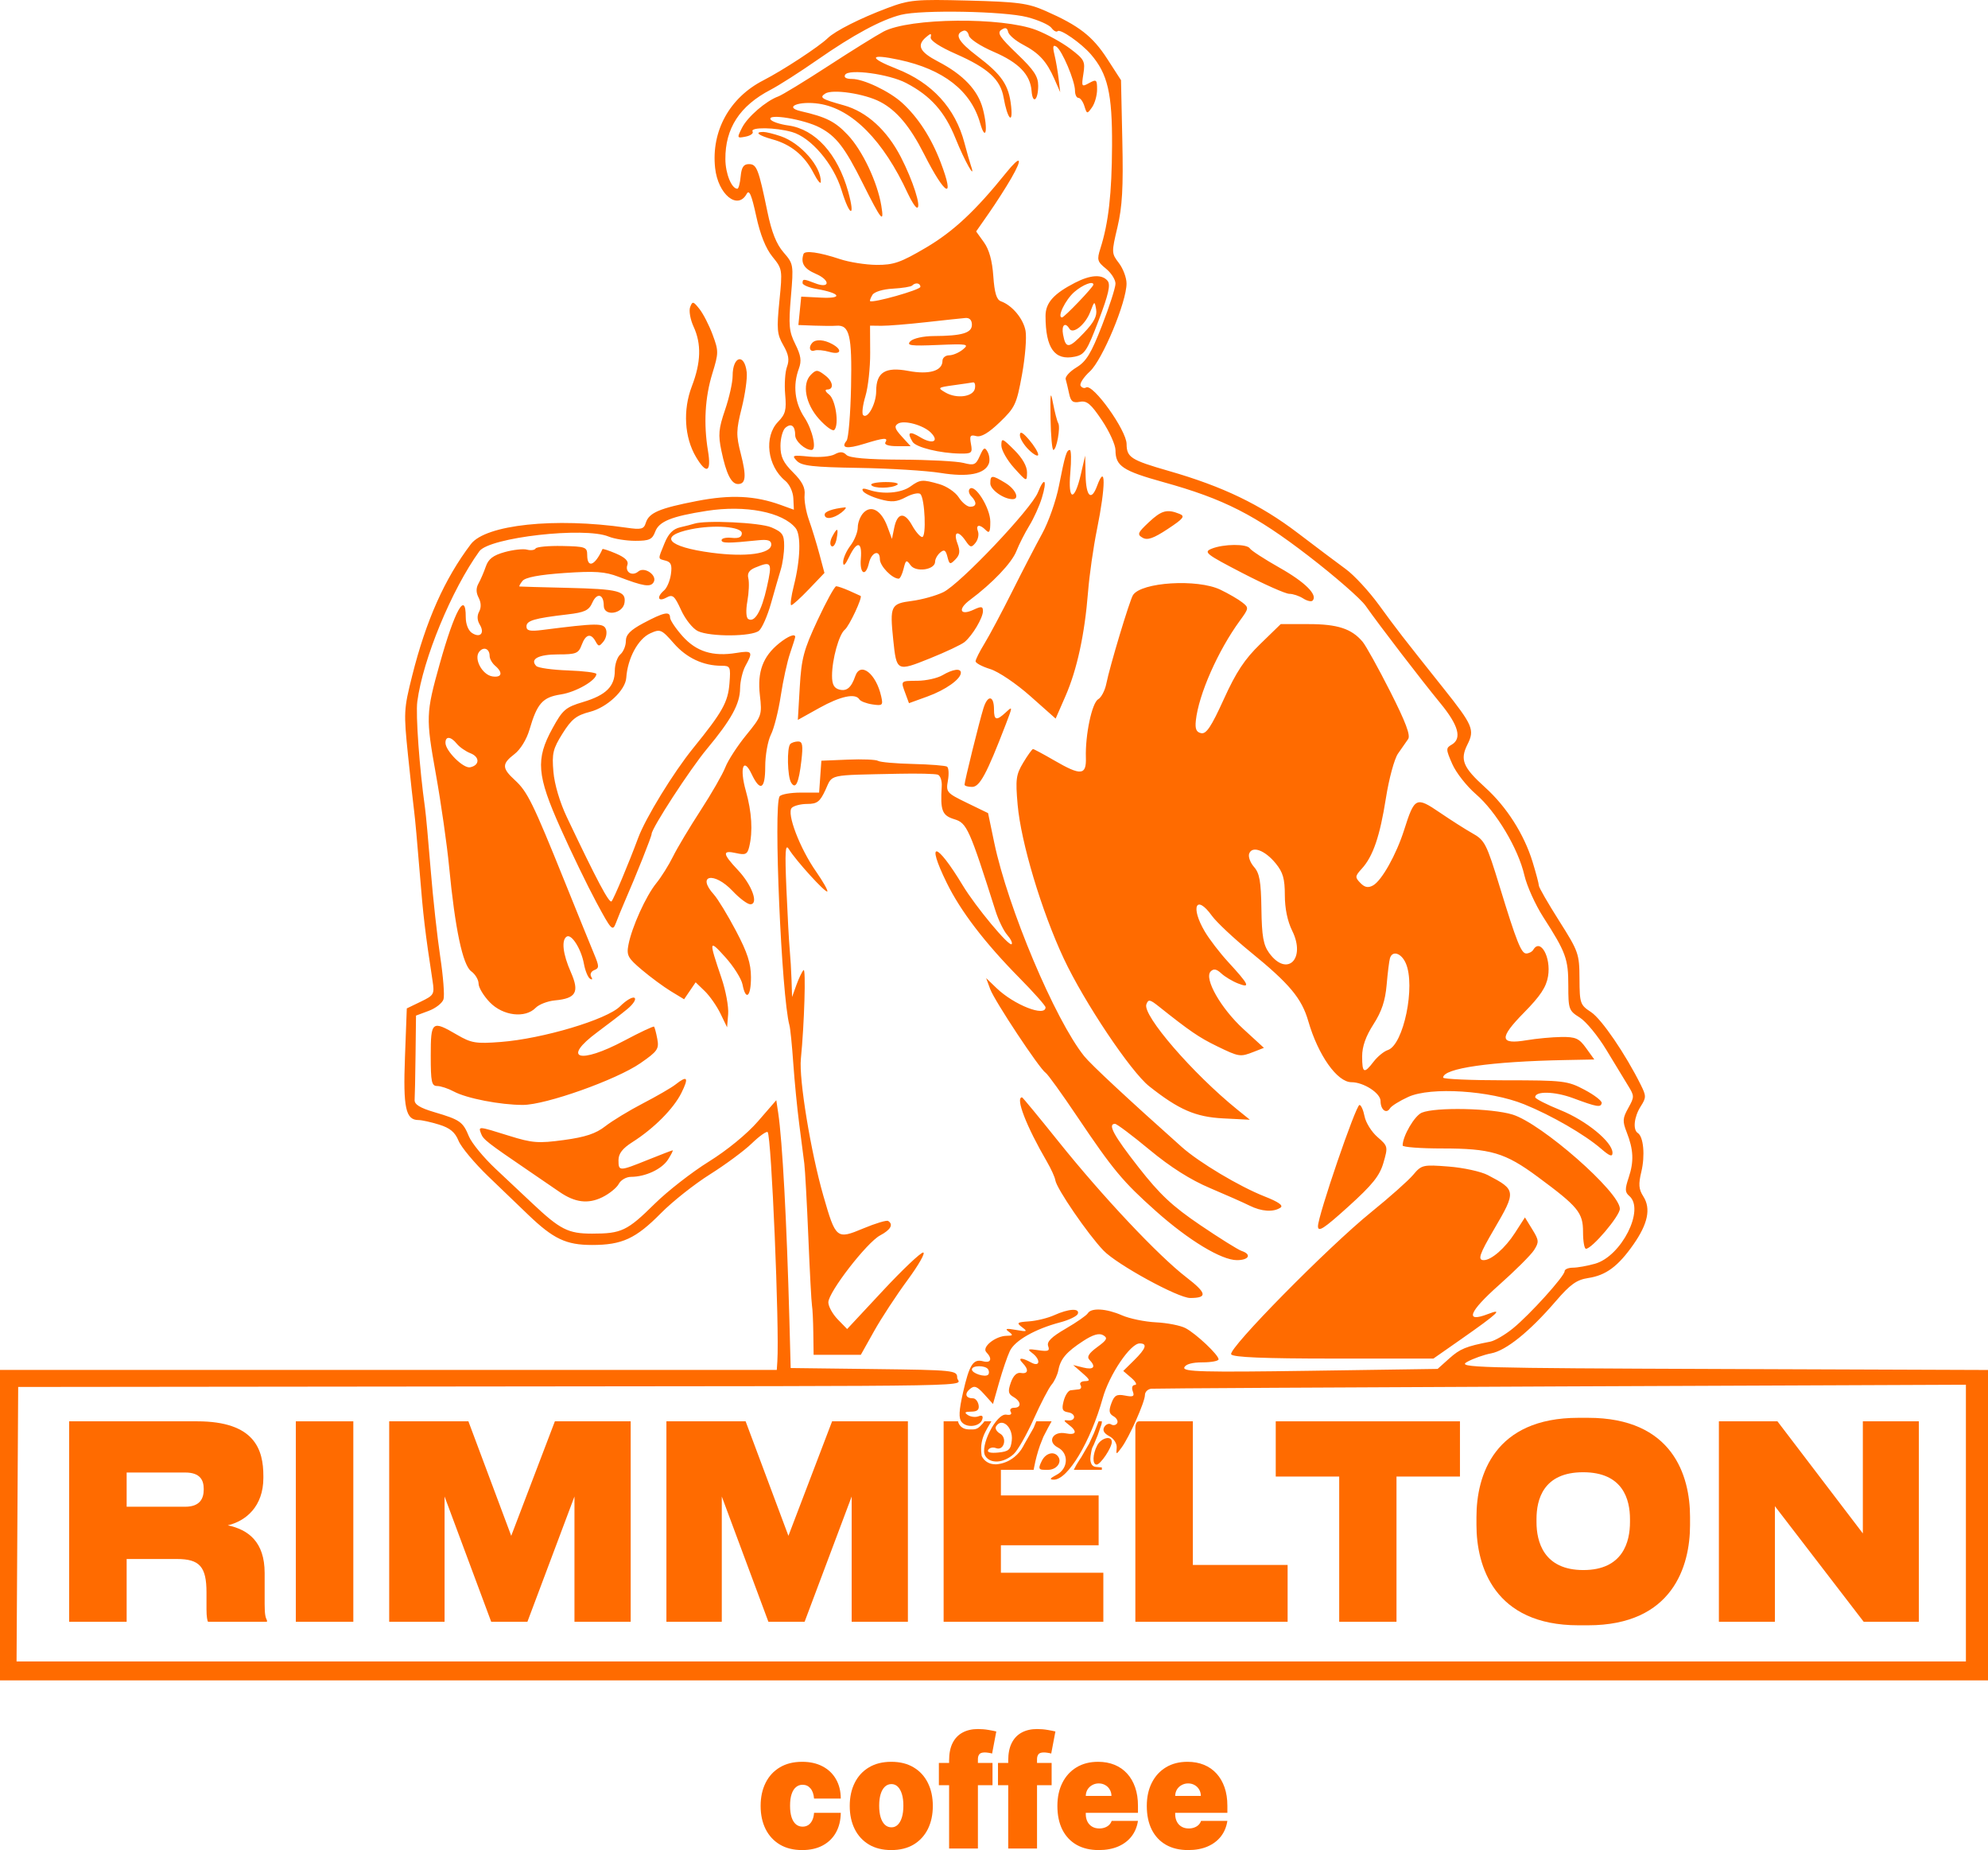
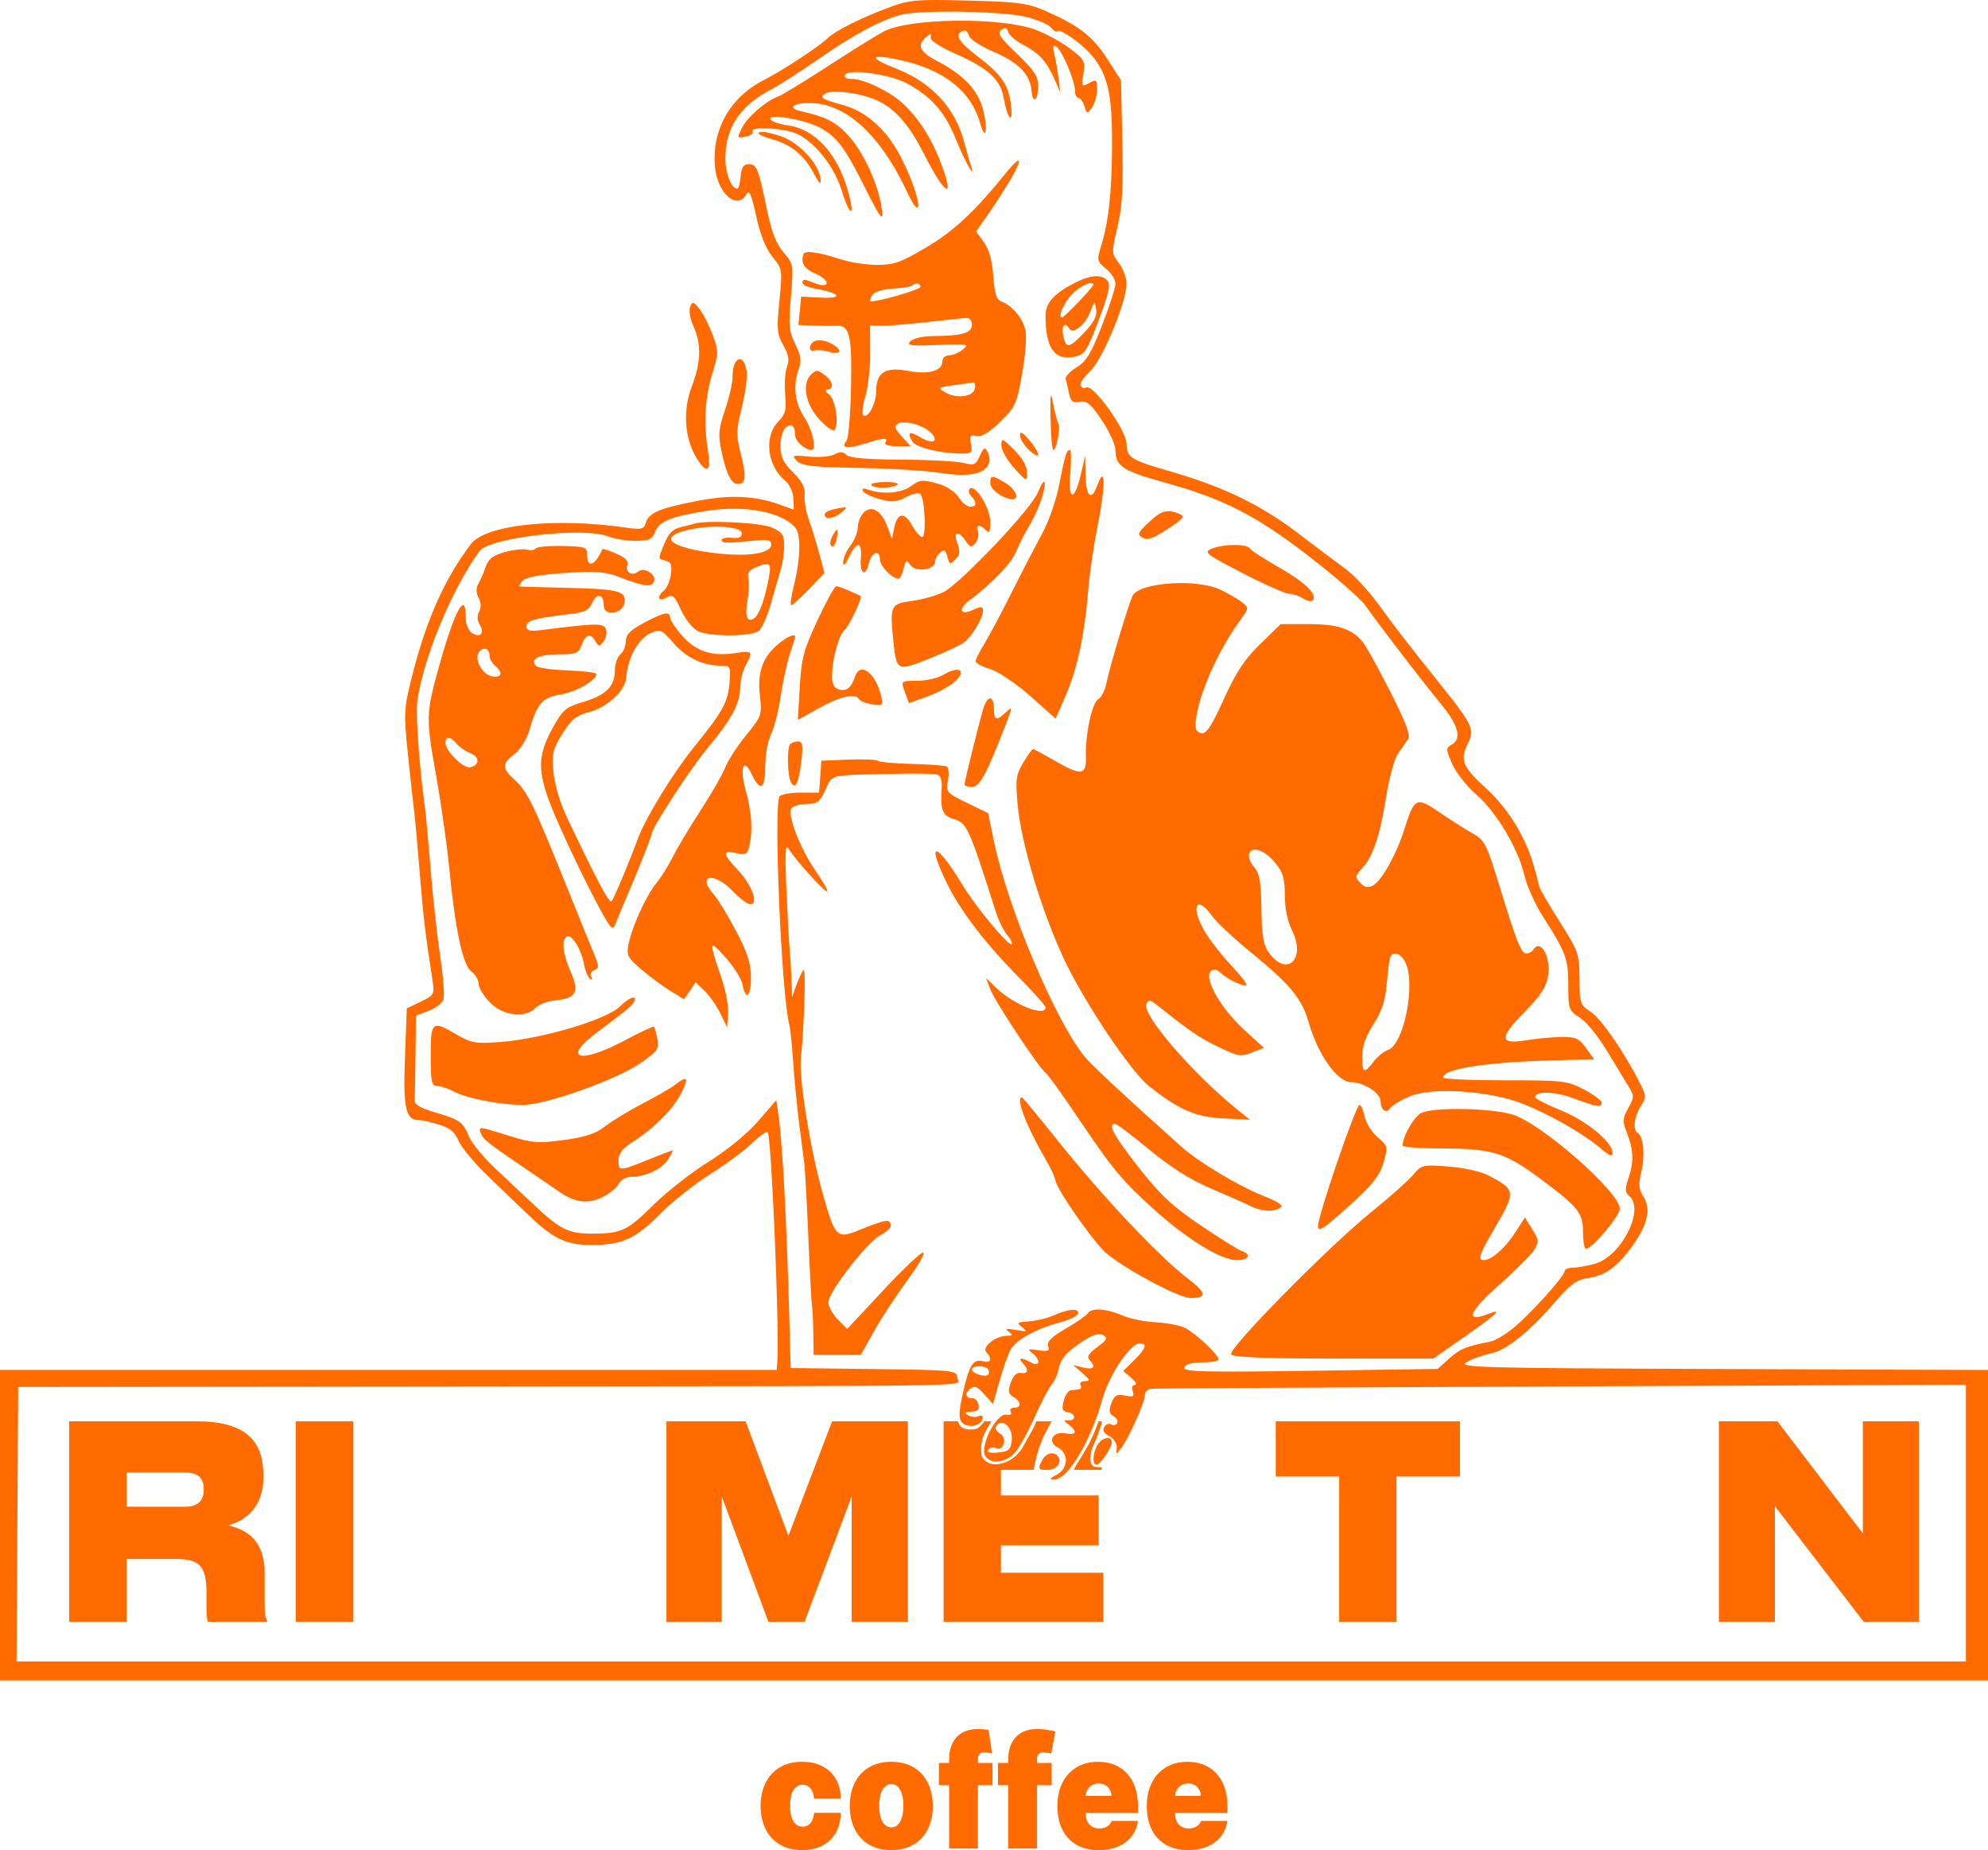
<svg xmlns="http://www.w3.org/2000/svg" width="115" height="107" viewBox="0 0 115 107" fill="none">
  <g clip-path="url(#clip0_1592_6)">
    <path d="M46.403 107C45.9 107 45.469 106.894 45.111 106.681C44.753 106.466 44.478 106.167 44.287 105.785C44.096 105.4 44 104.955 44 104.448C44 103.94 44.096 103.496 44.287 103.113C44.478 102.729 44.753 102.43 45.111 102.217C45.469 102.002 45.9 101.895 46.403 101.895C46.858 101.895 47.251 101.983 47.583 102.159C47.917 102.333 48.176 102.58 48.359 102.901C48.542 103.219 48.635 103.592 48.637 104.022H47.091C47.069 103.762 46.999 103.564 46.88 103.429C46.763 103.292 46.612 103.223 46.427 103.223C46.282 103.223 46.155 103.268 46.047 103.358C45.938 103.446 45.853 103.581 45.793 103.761C45.733 103.939 45.703 104.164 45.703 104.435C45.703 104.705 45.733 104.931 45.793 105.111C45.853 105.29 45.938 105.424 46.047 105.514C46.155 105.602 46.282 105.646 46.427 105.646C46.55 105.646 46.658 105.616 46.753 105.556C46.848 105.494 46.924 105.404 46.983 105.285C47.043 105.165 47.079 105.019 47.091 104.847H48.637C48.631 105.283 48.537 105.664 48.356 105.988C48.175 106.31 47.918 106.56 47.586 106.736C47.256 106.912 46.862 107 46.403 107Z" fill="#FF6B00" />
    <path d="M51.558 107C51.055 107 50.624 106.894 50.266 106.681C49.908 106.466 49.633 106.167 49.442 105.785C49.251 105.4 49.155 104.955 49.155 104.448C49.155 103.94 49.251 103.496 49.442 103.113C49.633 102.729 49.908 102.43 50.266 102.217C50.624 102.002 51.055 101.895 51.558 101.895C52.061 101.895 52.492 102.002 52.85 102.217C53.208 102.43 53.483 102.729 53.674 103.113C53.865 103.496 53.961 103.94 53.961 104.448C53.961 104.955 53.865 105.4 53.674 105.785C53.483 106.167 53.208 106.466 52.85 106.681C52.492 106.894 52.061 107 51.558 107ZM51.57 105.685C51.711 105.685 51.833 105.635 51.935 105.534C52.038 105.433 52.117 105.289 52.174 105.102C52.23 104.915 52.258 104.692 52.258 104.435C52.258 104.175 52.23 103.952 52.174 103.767C52.117 103.581 52.038 103.437 51.935 103.336C51.833 103.235 51.711 103.184 51.57 103.184C51.421 103.184 51.293 103.235 51.187 103.336C51.08 103.437 50.999 103.581 50.942 103.767C50.886 103.952 50.858 104.175 50.858 104.435C50.858 104.692 50.886 104.915 50.942 105.102C50.999 105.289 51.08 105.433 51.187 105.534C51.293 105.635 51.421 105.685 51.57 105.685Z" fill="#FF6B00" />
-     <path d="M57.414 101.959V103.249H54.311V101.959H57.414ZM54.903 106.91V101.818C54.903 101.409 54.971 101.071 55.108 100.802C55.245 100.534 55.438 100.333 55.688 100.2C55.937 100.067 56.231 100 56.569 100C56.78 100 56.986 100.017 57.185 100.052C57.386 100.086 57.535 100.116 57.632 100.142L57.39 101.418C57.33 101.399 57.259 101.384 57.179 101.373C57.098 101.36 57.028 101.354 56.968 101.354C56.811 101.354 56.705 101.389 56.651 101.46C56.596 101.531 56.569 101.624 56.569 101.74V106.91H54.903Z" fill="#FF6B00" />
+     <path d="M57.414 101.959V103.249H54.311V101.959H57.414ZM54.903 106.91V101.818C54.903 101.409 54.971 101.071 55.108 100.802C55.245 100.534 55.438 100.333 55.688 100.2C55.937 100.067 56.231 100 56.569 100C56.78 100 56.986 100.017 57.185 100.052L57.39 101.418C57.33 101.399 57.259 101.384 57.179 101.373C57.098 101.36 57.028 101.354 56.968 101.354C56.811 101.354 56.705 101.389 56.651 101.46C56.596 101.531 56.569 101.624 56.569 101.74V106.91H54.903Z" fill="#FF6B00" />
    <path d="M60.834 101.959V103.249H57.731V101.959H60.834ZM58.323 106.91V101.818C58.323 101.409 58.391 101.071 58.528 100.802C58.665 100.534 58.858 100.333 59.108 100.2C59.357 100.067 59.651 100 59.989 100C60.201 100 60.406 100.017 60.605 100.052C60.806 100.086 60.955 100.116 61.052 100.142L60.81 101.418C60.75 101.399 60.68 101.384 60.599 101.373C60.519 101.36 60.448 101.354 60.388 101.354C60.231 101.354 60.125 101.389 60.071 101.46C60.017 101.531 59.989 101.624 59.989 101.74V106.91H58.323Z" fill="#FF6B00" />
    <path d="M63.558 107C63.063 107 62.636 106.899 62.278 106.697C61.922 106.493 61.647 106.201 61.454 105.82C61.263 105.438 61.167 104.98 61.167 104.448C61.167 103.936 61.264 103.489 61.457 103.107C61.65 102.724 61.923 102.427 62.275 102.214C62.627 102.001 63.043 101.895 63.522 101.895C63.872 101.895 64.189 101.953 64.473 102.069C64.757 102.185 64.999 102.354 65.2 102.575C65.402 102.794 65.556 103.061 65.665 103.374C65.774 103.688 65.828 104.041 65.828 104.435V104.847H61.687V103.867H64.295C64.293 103.726 64.258 103.601 64.192 103.494C64.128 103.384 64.04 103.299 63.929 103.239C63.821 103.177 63.697 103.145 63.558 103.145C63.423 103.145 63.3 103.177 63.187 103.239C63.074 103.299 62.984 103.383 62.915 103.49C62.849 103.598 62.813 103.723 62.809 103.867V104.924C62.809 105.083 62.841 105.225 62.903 105.35C62.965 105.475 63.055 105.572 63.172 105.643C63.288 105.714 63.429 105.75 63.594 105.75C63.709 105.75 63.814 105.732 63.908 105.698C64.005 105.664 64.087 105.614 64.156 105.55C64.224 105.483 64.275 105.404 64.307 105.311H65.828C65.776 105.655 65.652 105.954 65.457 106.207C65.262 106.459 65.003 106.654 64.681 106.794C64.361 106.931 63.987 107 63.558 107Z" fill="#FF6B00" />
    <path d="M68.73 107C68.235 107 67.808 106.899 67.45 106.697C67.094 106.493 66.819 106.201 66.626 105.82C66.435 105.438 66.339 104.98 66.339 104.448C66.339 103.936 66.436 103.489 66.629 103.107C66.822 102.724 67.095 102.427 67.447 102.214C67.799 102.001 68.215 101.895 68.694 101.895C69.044 101.895 69.361 101.953 69.645 102.069C69.928 102.185 70.171 102.354 70.372 102.575C70.573 102.794 70.728 103.061 70.837 103.374C70.946 103.688 71 104.041 71 104.435V104.847H66.858V103.867H69.466C69.465 103.726 69.43 103.601 69.364 103.494C69.299 103.384 69.212 103.299 69.101 103.239C68.993 103.177 68.869 103.145 68.73 103.145C68.595 103.145 68.471 103.177 68.359 103.239C68.246 103.299 68.155 103.383 68.087 103.49C68.02 103.598 67.985 103.723 67.981 103.867V104.924C67.981 105.083 68.013 105.225 68.075 105.35C68.137 105.475 68.227 105.572 68.344 105.643C68.46 105.714 68.601 105.75 68.766 105.75C68.881 105.75 68.986 105.732 69.08 105.698C69.177 105.664 69.259 105.614 69.328 105.55C69.396 105.483 69.446 105.404 69.479 105.311H71C70.948 105.655 70.824 105.954 70.629 106.207C70.433 106.459 70.175 106.654 69.853 106.794C69.533 106.931 69.159 107 68.73 107Z" fill="#FF6B00" />
    <path fill-rule="evenodd" clip-rule="evenodd" d="M60.481 0.632C62.41 1.479 63.207 2.097 64.048 3.4L64.847 4.637L64.923 8.13C64.983 10.859 64.921 11.953 64.643 13.132C64.293 14.609 64.295 14.653 64.726 15.216C64.969 15.533 65.167 16.064 65.167 16.398C65.167 17.472 63.773 20.813 63.047 21.481C62.68 21.818 62.438 22.191 62.51 22.311C62.582 22.43 62.724 22.474 62.826 22.41C63.214 22.163 65.164 24.882 65.17 25.678C65.175 26.452 65.419 26.608 67.616 27.239C70.739 28.136 72.91 29.181 75.07 30.825C76.124 31.628 77.376 32.569 77.852 32.916C78.328 33.262 79.189 34.193 79.766 34.985C80.817 36.427 81.079 36.767 83.509 39.818C85.201 41.943 85.315 42.21 84.888 43.058C84.445 43.939 84.627 44.38 85.91 45.54C87.158 46.667 88.168 48.255 88.659 49.861C88.857 50.507 89.019 51.119 89.019 51.222C89.019 51.324 89.546 52.239 90.19 53.255C91.316 55.032 91.361 55.161 91.369 56.602C91.377 58.038 91.406 58.12 92.042 58.539C92.645 58.936 94.024 60.953 94.913 62.74C95.235 63.387 95.235 63.479 94.908 63.992C94.525 64.593 94.445 65.34 94.743 65.53C95.072 65.739 95.172 66.831 94.947 67.767C94.772 68.498 94.794 68.777 95.063 69.198C95.509 69.898 95.328 70.776 94.49 71.974C93.606 73.237 92.902 73.76 91.875 73.915C91.203 74.017 90.838 74.278 89.986 75.268C88.478 77.019 87.12 78.113 86.254 78.274C85.842 78.351 85.217 78.573 84.866 78.767C84.272 79.097 85.304 79.125 99.613 79.177L115 79.234V97.185H0V79.231H44.935L44.967 78.738C45.092 76.795 44.623 65.7 44.407 65.477C44.342 65.41 43.931 65.702 43.494 66.125C43.057 66.549 41.966 67.356 41.071 67.919C40.175 68.482 38.9 69.491 38.237 70.162C36.775 71.641 35.986 72.005 34.241 72.004C32.748 72.003 32.012 71.655 30.56 70.261C30.092 69.812 29.053 68.814 28.252 68.044C27.451 67.274 26.673 66.342 26.524 65.974C26.322 65.479 26.029 65.236 25.4 65.042C24.931 64.897 24.397 64.779 24.212 64.779C23.466 64.779 23.315 64.081 23.426 61.144L23.532 58.322L24.34 57.932C25.107 57.562 25.14 57.502 25.022 56.727C24.593 53.925 24.483 52.996 24.277 50.438C24.151 48.872 24.008 47.296 23.959 46.934C23.91 46.573 23.75 45.112 23.603 43.688C23.348 41.203 23.357 41.018 23.841 39.09C24.645 35.884 25.718 33.476 27.236 31.473C28.091 30.344 32.107 29.918 36.236 30.519C37.098 30.644 37.244 30.607 37.358 30.239C37.539 29.655 38.139 29.398 40.313 28.976C42.262 28.598 43.674 28.664 45.159 29.203L45.923 29.48L45.893 28.822C45.876 28.449 45.673 28.01 45.424 27.806C44.383 26.955 44.177 25.25 45.012 24.392C45.438 23.954 45.501 23.712 45.42 22.814C45.368 22.231 45.415 21.512 45.524 21.217C45.673 20.811 45.622 20.506 45.312 19.966C44.949 19.333 44.923 19.043 45.086 17.41C45.267 15.596 45.261 15.557 44.683 14.845C44.294 14.366 43.976 13.571 43.742 12.488C43.477 11.265 43.339 10.945 43.193 11.213C42.67 12.173 41.535 11.244 41.368 9.72C41.135 7.587 42.2 5.649 44.158 4.646C45.287 4.067 47.371 2.702 47.884 2.205C48.316 1.786 49.764 1.056 51.324 0.469C52.607 -0.014 52.949 -0.046 56.009 0.033C58.888 0.107 59.46 0.183 60.481 0.632ZM52.122 0.856C50.979 1.142 49.361 2.014 47.278 3.465C46.282 4.159 45.067 4.935 44.577 5.191C42.792 6.121 41.947 7.418 41.961 9.212C41.967 10.048 42.321 10.916 42.656 10.916C42.723 10.916 42.809 10.595 42.845 10.204C42.895 9.673 43.015 9.492 43.32 9.492C43.775 9.492 43.877 9.754 44.394 12.254C44.637 13.429 44.912 14.12 45.326 14.597C45.903 15.262 45.91 15.304 45.751 17.169C45.61 18.826 45.642 19.172 46.007 19.906C46.332 20.562 46.377 20.873 46.212 21.319C45.855 22.283 45.97 23.29 46.532 24.142C47.007 24.861 47.262 26.024 46.944 26.024C46.568 26.024 46 25.515 46 25.177C46 24.628 45.771 24.451 45.434 24.739C45.277 24.873 45.148 25.346 45.148 25.789C45.148 26.419 45.307 26.753 45.876 27.32C46.404 27.846 46.588 28.205 46.544 28.622C46.511 28.939 46.624 29.593 46.796 30.075C46.968 30.556 47.239 31.442 47.4 32.043L47.692 33.136L46.802 34.068C46.312 34.581 45.849 35.001 45.774 35.001C45.698 35.001 45.766 34.487 45.925 33.858C46.302 32.362 46.345 30.94 46.024 30.543C45.277 29.616 43.118 29.197 40.889 29.545C38.84 29.864 38.121 30.155 37.9 30.753C37.734 31.2 37.562 31.279 36.755 31.279C36.233 31.279 35.536 31.168 35.206 31.032C33.809 30.456 28.307 31.082 27.729 31.882C26.123 34.108 24.467 38.118 24.14 40.573C24.039 41.33 24.266 44.458 24.584 46.715C24.636 47.077 24.785 48.703 24.916 50.328C25.048 51.954 25.296 54.209 25.467 55.34C25.638 56.47 25.723 57.574 25.656 57.793C25.588 58.012 25.203 58.314 24.799 58.464L24.065 58.737L24.038 60.992C24.023 62.232 24 63.411 23.985 63.612C23.966 63.875 24.286 64.075 25.13 64.324C26.615 64.763 26.777 64.877 27.126 65.725C27.284 66.108 27.977 66.951 28.667 67.598C29.357 68.245 30.305 69.135 30.773 69.577C32.404 71.115 32.862 71.348 34.253 71.348C35.952 71.348 36.284 71.19 37.873 69.621C38.615 68.889 40.024 67.791 41.005 67.182C42.06 66.527 43.219 65.577 43.846 64.853L44.906 63.631L45.017 64.369C45.259 65.976 45.51 70.622 45.665 76.384L45.738 79.121L50.554 79.18C55.194 79.237 55.37 79.255 55.37 79.673C55.37 80.212 58.519 80.155 26.987 80.188L1.052 80.216L0.958 96.091H113.722V80.087L90.35 80.184C77.495 80.238 66.809 80.298 66.604 80.317C66.399 80.337 66.231 80.501 66.231 80.681C66.231 81.082 65.329 83.114 64.882 83.719C64.568 84.146 64.56 84.146 64.597 83.732C64.618 83.489 64.435 83.202 64.17 83.063C63.862 82.9 63.764 82.722 63.88 82.529C63.976 82.37 64.154 82.304 64.276 82.381C64.398 82.459 64.555 82.428 64.624 82.313C64.693 82.198 64.6 82.018 64.416 81.912C64.156 81.762 64.128 81.597 64.29 81.16C64.46 80.698 64.6 80.619 65.08 80.714C65.556 80.808 65.638 80.763 65.528 80.467C65.448 80.255 65.5 80.103 65.652 80.099C65.795 80.095 65.702 79.912 65.445 79.691L64.977 79.29L65.604 78.672C66.294 77.992 66.392 77.698 65.926 77.698C65.39 77.698 64.167 79.508 63.79 80.862C63.085 83.388 61.768 85.584 60.961 85.577C60.688 85.575 60.731 85.5 61.12 85.297C61.8 84.943 61.842 84.048 61.194 83.716C60.552 83.387 60.904 82.752 61.648 82.898C62.272 83.021 62.346 82.794 61.812 82.391C61.524 82.173 61.512 82.118 61.759 82.148C62.238 82.206 62.267 81.759 61.789 81.682C61.452 81.627 61.405 81.506 61.53 81.025C61.614 80.7 61.796 80.423 61.934 80.408C62.072 80.392 62.287 80.368 62.411 80.353C62.535 80.338 62.577 80.227 62.505 80.107C62.432 79.986 62.546 79.884 62.758 79.88C63.085 79.874 63.063 79.803 62.611 79.41L62.079 78.947L62.664 79.093C63.27 79.244 63.42 79.055 63.021 78.645C62.857 78.476 62.985 78.267 63.47 77.912C64.04 77.495 64.095 77.383 63.813 77.221C63.58 77.087 63.226 77.189 62.668 77.552C61.693 78.184 61.347 78.589 61.225 79.238C61.175 79.508 60.998 79.888 60.832 80.082C60.666 80.276 60.199 81.174 59.794 82.077C59.388 82.98 58.869 83.889 58.64 84.097C58.06 84.623 57.291 84.676 56.998 84.209C56.654 83.663 57.644 81.717 58.215 81.818C58.45 81.86 58.551 81.794 58.467 81.654C58.39 81.525 58.476 81.42 58.659 81.42C59.102 81.42 59.081 81.056 58.624 80.793C58.322 80.619 58.296 80.471 58.474 79.961C58.615 79.558 58.819 79.363 59.054 79.405C59.477 79.48 59.527 79.213 59.161 78.837C58.847 78.514 59.09 78.496 59.644 78.8C60.169 79.09 60.218 78.635 59.703 78.248C59.408 78.026 59.466 78 60.057 78.089C60.634 78.177 60.739 78.133 60.634 77.852C60.541 77.602 60.819 77.325 61.647 76.844C62.275 76.48 62.85 76.08 62.926 75.955C63.125 75.624 63.999 75.676 64.907 76.074C65.343 76.264 66.229 76.447 66.876 76.478C67.523 76.51 68.29 76.661 68.58 76.814C69.197 77.141 70.491 78.362 70.491 78.617C70.491 78.713 70.07 78.793 69.555 78.793C68.963 78.793 68.579 78.902 68.509 79.09C68.416 79.339 69.615 79.37 75.78 79.28L83.162 79.172L83.838 78.566C84.459 78.009 84.8 77.869 86.206 77.596C86.475 77.543 87.066 77.198 87.519 76.829C88.499 76.032 90.509 73.806 90.509 73.52C90.509 73.409 90.725 73.318 90.988 73.317C91.252 73.317 91.83 73.213 92.273 73.087C93.796 72.652 95.162 69.948 94.251 69.171C93.995 68.953 93.989 68.78 94.215 68.104C94.526 67.171 94.496 66.494 94.099 65.48C93.85 64.847 93.862 64.673 94.19 64.085C94.548 63.443 94.548 63.386 94.188 62.802C93.98 62.466 93.413 61.532 92.927 60.727C92.442 59.922 91.747 59.077 91.383 58.849C90.752 58.455 90.722 58.372 90.722 56.999C90.722 55.456 90.584 55.078 89.274 53.042C88.817 52.332 88.326 51.244 88.182 50.624C87.824 49.073 86.551 46.942 85.383 45.936C84.847 45.475 84.229 44.688 84.01 44.188C83.637 43.337 83.634 43.264 83.972 43.07C84.583 42.718 84.375 41.953 83.32 40.67C82.215 39.326 79.813 36.196 78.994 35.033C78.71 34.629 77.23 33.337 75.705 32.163C72.611 29.779 70.792 28.853 67.296 27.884C64.947 27.232 64.528 26.952 64.528 26.039C64.528 25.732 64.175 24.954 63.744 24.311C63.103 23.354 62.87 23.159 62.463 23.239C62.064 23.317 61.942 23.223 61.845 22.764C61.778 22.45 61.689 22.075 61.647 21.933C61.605 21.79 61.886 21.482 62.271 21.249C62.838 20.905 63.119 20.443 63.749 18.824C64.177 17.724 64.528 16.635 64.528 16.404C64.528 16.173 64.28 15.783 63.976 15.537C63.476 15.133 63.446 15.025 63.654 14.372C64.125 12.894 64.315 11.214 64.329 8.42C64.343 5.403 64.08 4.272 63.1 3.138C62.547 2.497 61.33 1.65 61.182 1.802C61.113 1.873 60.951 1.788 60.822 1.612C60.693 1.437 60.066 1.158 59.428 0.992C58.094 0.645 53.319 0.556 52.122 0.856ZM59.947 1.737C60.545 1.968 61.43 2.455 61.914 2.821C62.728 3.436 62.785 3.547 62.671 4.271C62.553 5.018 62.569 5.043 63.005 4.802C63.424 4.572 63.463 4.604 63.463 5.173C63.463 5.516 63.331 5.981 63.171 6.207C62.888 6.604 62.873 6.602 62.73 6.14C62.649 5.876 62.493 5.661 62.384 5.661C62.275 5.661 62.185 5.472 62.185 5.241C62.185 4.677 61.434 2.904 61.107 2.696C60.912 2.572 60.884 2.691 60.998 3.165C61.082 3.514 61.191 4.144 61.24 4.566L61.33 5.332L60.993 4.566C60.544 3.546 60.106 3.069 59.167 2.576C58.737 2.35 58.353 2.019 58.315 1.839C58.265 1.603 58.156 1.571 57.926 1.725C57.666 1.898 57.832 2.154 58.831 3.11C59.812 4.048 60.056 4.417 60.056 4.959C60.056 5.804 59.736 6.058 59.674 5.262C59.6 4.311 58.93 3.619 57.478 2.995C56.714 2.666 56.084 2.252 56.045 2.052C56.005 1.856 55.868 1.732 55.739 1.776C55.185 1.965 55.42 2.4 56.528 3.242C57.963 4.332 58.359 4.918 58.491 6.145C58.61 7.261 58.27 6.866 58.056 5.641C57.875 4.597 57.155 3.94 55.305 3.125C54.355 2.707 53.798 2.339 53.838 2.157C53.892 1.917 53.844 1.915 53.572 2.147C53.012 2.625 53.197 3.003 54.265 3.559C55.725 4.32 56.572 5.215 56.855 6.295C57.169 7.493 57.023 8.263 56.698 7.122C56.167 5.25 54.576 4.007 52.011 3.459C50.279 3.089 50.216 3.332 51.875 3.984C53.921 4.788 55.264 6.256 55.791 8.267C55.924 8.775 56.09 9.358 56.159 9.561C56.489 10.53 55.811 9.339 55.279 8.016C54.653 6.46 53.84 5.546 52.42 4.802C51.433 4.283 49.103 3.967 48.89 4.322C48.797 4.477 48.943 4.566 49.291 4.566C49.954 4.566 51.447 5.277 52.178 5.941C53.104 6.782 53.873 7.969 54.416 9.395C55.269 11.632 54.686 11.344 53.461 8.923C52.647 7.315 51.873 6.391 50.92 5.891C50.012 5.415 48.15 5.136 47.734 5.413C47.385 5.646 47.52 5.731 48.813 6.091C50.136 6.459 51.31 7.525 52.117 9.093C52.811 10.441 53.313 12.011 53.05 12.011C52.964 12.011 52.724 11.641 52.515 11.189C51.104 8.128 49.292 6.295 47.387 6.001C46.224 5.822 45.299 6.194 46.322 6.43C47.796 6.769 48.304 7.024 49.037 7.799C49.886 8.694 50.756 10.53 50.982 11.901C51.158 12.966 50.986 12.757 49.909 10.603C48.87 8.523 48.372 7.878 47.423 7.378C46.512 6.899 44.357 6.544 44.577 6.91C44.651 7.034 45.113 7.19 45.604 7.257C47.161 7.472 48.456 8.903 49.064 11.08C49.495 12.626 49.159 12.555 48.682 10.999C48.216 9.48 46.912 7.949 45.816 7.636C44.859 7.363 43.378 7.343 43.536 7.606C43.6 7.713 43.419 7.846 43.133 7.902C42.628 8.002 42.623 7.988 42.923 7.391C43.241 6.759 44.306 5.838 45.023 5.577C45.246 5.495 46.54 4.707 47.898 3.824C49.255 2.941 50.701 2.043 51.111 1.826C52.621 1.029 57.966 0.976 59.947 1.737ZM45.17 7.881C46.321 8.277 47.511 9.636 47.481 10.522C47.476 10.678 47.287 10.446 47.06 10.005C46.545 9.002 45.758 8.356 44.694 8.062C43.869 7.833 43.618 7.631 44.158 7.631C44.316 7.631 44.771 7.743 45.17 7.881ZM58.501 10.304C58.204 10.821 57.624 11.726 57.214 12.315L56.467 13.386L56.917 14.012C57.219 14.432 57.397 15.073 57.46 15.969C57.528 16.941 57.647 17.334 57.9 17.425C58.554 17.661 59.197 18.432 59.325 19.134C59.396 19.521 59.303 20.663 59.119 21.672C58.808 23.38 58.719 23.569 57.835 24.419C57.186 25.043 56.754 25.297 56.473 25.222C56.128 25.129 56.078 25.202 56.167 25.677C56.263 26.196 56.213 26.242 55.555 26.233C54.385 26.218 52.989 25.875 52.792 25.556C52.448 24.997 52.601 24.904 53.234 25.288C53.935 25.714 54.353 25.541 53.857 25.031C53.427 24.589 52.299 24.278 51.944 24.503C51.714 24.649 51.76 24.802 52.166 25.246L52.676 25.805H51.881C51.405 25.805 51.139 25.717 51.218 25.586C51.394 25.293 51.151 25.31 49.985 25.67C48.974 25.983 48.623 25.92 48.972 25.488C49.082 25.352 49.198 23.951 49.231 22.375C49.292 19.389 49.144 18.777 48.375 18.839C48.181 18.855 47.609 18.852 47.104 18.833L46.184 18.798L46.349 17.156L47.505 17.214C48.798 17.279 48.618 16.951 47.229 16.71C46.787 16.633 46.426 16.48 46.426 16.37C46.426 16.121 46.485 16.122 47.15 16.381C48.018 16.721 48.052 16.207 47.187 15.835C46.511 15.544 46.309 15.218 46.479 14.693C46.551 14.471 47.39 14.587 48.581 14.983C49.121 15.164 50.08 15.315 50.71 15.32C51.691 15.327 52.103 15.183 53.56 14.325C55.15 13.388 56.427 12.196 58.203 9.991C59.047 8.944 59.195 9.099 58.501 10.304ZM64.073 16.245C64.252 16.466 64.126 17.022 63.558 18.518C62.88 20.305 62.744 20.512 62.168 20.63C61.006 20.869 60.481 20.136 60.481 18.272C60.481 17.516 60.948 16.99 62.185 16.353C63.086 15.889 63.755 15.851 64.073 16.245ZM52.764 16.515C52.696 16.584 52.194 16.665 51.646 16.695C51.072 16.726 50.573 16.879 50.467 17.055C50.365 17.224 50.304 17.385 50.331 17.412C50.464 17.549 53.241 16.765 53.241 16.591C53.241 16.367 52.952 16.321 52.764 16.515ZM62.15 16.883C61.629 17.335 61.132 18.36 61.434 18.36C61.565 18.36 63.25 16.6 63.25 16.463C63.25 16.227 62.638 16.461 62.15 16.883ZM41.224 19.359C41.575 20.303 41.574 20.41 41.208 21.599C40.78 22.988 40.694 24.509 40.955 26.079C41.161 27.319 40.872 27.461 40.257 26.422C39.591 25.294 39.498 23.708 40.019 22.348C40.552 20.96 40.583 19.89 40.12 18.888C39.931 18.479 39.843 17.972 39.923 17.76C40.056 17.409 40.104 17.419 40.462 17.871C40.679 18.144 41.022 18.814 41.224 19.359ZM63.068 18.037C62.788 18.774 62.069 19.356 61.863 19.013C61.615 18.6 61.393 18.803 61.495 19.349C61.65 20.183 61.832 20.169 62.701 19.253C63.283 18.641 63.475 18.272 63.409 17.894C63.322 17.393 63.31 17.398 63.068 18.037ZM53.56 18.635C52.506 18.753 51.348 18.846 50.986 18.842L50.329 18.834L50.337 20.404C50.342 21.267 50.218 22.395 50.062 22.912C49.906 23.428 49.846 23.92 49.929 24.006C50.185 24.269 50.685 23.353 50.685 22.622C50.685 21.531 51.21 21.202 52.546 21.453C53.748 21.68 54.519 21.452 54.519 20.871C54.519 20.694 54.692 20.55 54.904 20.55C55.116 20.55 55.475 20.398 55.702 20.211C56.082 19.901 55.962 19.879 54.246 19.952C52.676 20.019 52.422 19.984 52.663 19.736C52.825 19.57 53.409 19.439 54.001 19.436C55.65 19.428 56.222 19.259 56.222 18.781C56.222 18.515 56.086 18.372 55.849 18.391C55.645 18.408 54.614 18.517 53.56 18.635ZM48.144 19.901C48.76 20.24 48.642 20.544 47.97 20.349C47.648 20.256 47.265 20.222 47.118 20.273C46.837 20.373 46.753 20.067 46.994 19.82C47.2 19.608 47.672 19.641 48.144 19.901ZM43.196 21.532C43.234 21.873 43.104 22.801 42.906 23.595C42.582 24.89 42.576 25.162 42.853 26.243C43.188 27.549 43.146 27.994 42.689 27.994C42.303 27.994 42.008 27.401 41.73 26.069C41.538 25.145 41.569 24.798 41.942 23.706C42.183 23.002 42.38 22.119 42.38 21.743C42.38 20.585 43.068 20.407 43.196 21.532ZM47.757 21.73C48.19 22.068 48.25 22.517 47.863 22.527C47.698 22.532 47.734 22.642 47.961 22.819C48.339 23.114 48.553 24.567 48.262 24.866C48.17 24.96 47.768 24.669 47.367 24.22C46.598 23.357 46.385 22.213 46.894 21.689C47.211 21.363 47.291 21.367 47.757 21.73ZM55.157 22.281C54.241 22.408 54.221 22.427 54.689 22.7C55.346 23.083 56.306 22.951 56.396 22.466C56.434 22.255 56.388 22.098 56.291 22.115C56.194 22.134 55.684 22.208 55.157 22.281ZM61.215 24.472C61.358 24.709 61.119 26.025 60.934 26.022C60.861 26.02 60.788 25.208 60.771 24.215C60.746 22.698 60.77 22.56 60.92 23.345C61.019 23.859 61.151 24.366 61.215 24.472ZM60.056 26.293C60.056 26.428 59.816 26.307 59.523 26.024C59.23 25.741 58.994 25.354 58.998 25.165C59.002 24.92 59.157 24.999 59.53 25.434C59.819 25.772 60.056 26.159 60.056 26.293ZM59.411 27.326C59.405 27.877 59.394 27.873 58.666 27.067C58.259 26.617 57.926 26.031 57.926 25.765C57.926 25.315 57.978 25.333 58.671 26.024C59.147 26.498 59.414 26.969 59.411 27.326ZM57.204 26.807C56.975 27.419 56.002 27.61 54.412 27.353C53.592 27.221 51.463 27.09 49.681 27.061C47.032 27.019 46.378 26.945 46.098 26.657C45.783 26.332 45.84 26.312 46.805 26.408C47.382 26.465 48.045 26.406 48.279 26.278C48.589 26.108 48.773 26.116 48.96 26.308C49.133 26.486 50.159 26.575 52.133 26.584C53.738 26.59 55.359 26.676 55.736 26.774C56.35 26.933 56.448 26.89 56.68 26.368C56.9 25.872 56.968 25.837 57.131 26.136C57.236 26.33 57.269 26.632 57.204 26.807ZM61.914 27.349C61.77 28.98 62.155 29.032 62.524 27.432L62.773 26.352L62.799 27.502C62.826 28.727 63.13 29.003 63.463 28.104C63.971 26.73 63.967 28.102 63.456 30.622C63.248 31.646 63.016 33.271 62.94 34.235C62.747 36.68 62.305 38.722 61.637 40.254L61.066 41.561L59.599 40.259C58.783 39.535 57.756 38.842 57.284 38.697C56.817 38.553 56.435 38.35 56.435 38.246C56.435 38.143 56.666 37.682 56.948 37.223C57.23 36.764 57.95 35.411 58.548 34.217C59.146 33.022 59.931 31.508 60.292 30.851C60.653 30.194 61.086 28.963 61.254 28.114C61.611 26.305 61.697 26.024 61.889 26.024C61.967 26.024 61.979 26.62 61.914 27.349ZM58.159 27.932C58.749 28.29 59.006 28.87 58.575 28.87C58.061 28.87 57.287 28.323 57.287 27.959C57.287 27.462 57.381 27.46 58.159 27.932ZM51.898 28.041C51.569 28.256 50.526 28.262 50.4 28.049C50.346 27.959 50.718 27.883 51.227 27.88C51.736 27.877 52.038 27.949 51.898 28.041ZM54.337 28C54.764 28.122 55.269 28.466 55.46 28.765C55.65 29.064 55.948 29.308 56.121 29.308C56.5 29.308 56.526 29.052 56.183 28.699C56.045 28.556 56.005 28.364 56.096 28.272C56.398 27.963 57.285 29.38 57.286 30.173C57.287 30.761 57.23 30.87 57.032 30.666C56.676 30.3 56.424 30.337 56.572 30.734C56.64 30.916 56.576 31.214 56.429 31.396C56.194 31.686 56.126 31.673 55.861 31.284C55.424 30.643 55.128 30.732 55.384 31.426C55.553 31.884 55.528 32.087 55.266 32.355C54.962 32.668 54.92 32.654 54.806 32.203C54.706 31.811 54.618 31.76 54.386 31.958C54.225 32.096 54.093 32.333 54.093 32.486C54.093 32.957 52.978 33.118 52.674 32.691C52.436 32.356 52.396 32.376 52.27 32.894C52.193 33.21 52.066 33.468 51.987 33.468C51.607 33.468 50.898 32.736 50.898 32.343C50.898 31.76 50.411 31.933 50.265 32.567C50.077 33.388 49.723 33.2 49.797 32.319C49.882 31.309 49.575 31.259 49.12 32.209C48.892 32.683 48.777 32.786 48.773 32.518C48.771 32.296 48.96 31.864 49.194 31.558C49.429 31.251 49.62 30.775 49.62 30.499C49.62 30.222 49.771 29.842 49.955 29.653C50.407 29.187 50.987 29.524 51.332 30.453L51.597 31.169L51.727 30.53C51.907 29.644 52.32 29.585 52.761 30.384C52.966 30.754 53.23 31.058 53.347 31.059C53.594 31.06 53.504 28.857 53.246 28.578C53.153 28.477 52.777 28.555 52.41 28.75C51.87 29.037 51.583 29.06 50.904 28.872C50.442 28.744 50 28.533 49.922 28.403C49.826 28.242 49.942 28.221 50.286 28.338C51.074 28.606 52.132 28.518 52.657 28.141C53.234 27.727 53.348 27.717 54.337 28ZM60.267 28.801C60.127 29.261 59.8 29.982 59.542 30.403C59.284 30.825 58.947 31.487 58.795 31.875C58.527 32.557 57.411 33.729 56.105 34.702C55.381 35.24 55.537 35.631 56.328 35.26C56.769 35.054 56.861 35.068 56.861 35.342C56.861 35.733 56.258 36.748 55.799 37.131C55.622 37.279 54.72 37.705 53.795 38.077C51.873 38.85 51.863 38.845 51.671 37C51.468 35.037 51.528 34.912 52.744 34.756C53.327 34.681 54.148 34.453 54.569 34.248C55.543 33.772 59.663 29.429 60.04 28.48C60.423 27.517 60.59 27.752 60.267 28.801ZM48.675 29.644C48.208 30.006 47.704 30.068 47.704 29.762C47.704 29.584 48.161 29.422 48.875 29.345C48.992 29.332 48.902 29.467 48.675 29.644ZM68.23 29.72C68.57 29.857 68.467 29.99 67.547 30.597C66.726 31.139 66.375 31.261 66.096 31.1C65.769 30.912 65.808 30.814 66.453 30.208C67.189 29.517 67.51 29.429 68.23 29.72ZM44.623 30.501C45.26 30.775 45.361 30.92 45.361 31.564C45.361 31.973 45.273 32.594 45.165 32.943C45.058 33.292 44.804 34.169 44.601 34.892C44.398 35.614 44.084 36.329 43.904 36.479C43.492 36.823 41.093 36.839 40.376 36.503C40.081 36.365 39.647 35.825 39.404 35.293C39.017 34.446 38.915 34.36 38.543 34.565C38.061 34.83 37.97 34.526 38.417 34.145C38.58 34.006 38.757 33.587 38.81 33.213C38.885 32.687 38.819 32.51 38.514 32.428C38.042 32.302 38.048 32.386 38.441 31.419C38.667 30.862 38.934 30.591 39.346 30.497C39.667 30.424 40.026 30.332 40.144 30.292C40.787 30.071 43.967 30.22 44.623 30.501ZM39.973 30.61C38.055 31.003 38.602 31.627 41.162 31.967C43.163 32.232 44.616 32.031 44.616 31.489C44.616 31.255 44.417 31.19 43.87 31.246C42.123 31.427 41.741 31.426 41.741 31.24C41.741 31.132 42.004 31.072 42.326 31.106C42.732 31.15 42.912 31.068 42.912 30.841C42.912 30.46 41.316 30.334 39.973 30.61ZM48.395 31.167C48.339 31.466 48.209 31.658 48.105 31.591C47.998 31.523 48.011 31.287 48.136 31.047C48.435 30.474 48.517 30.512 48.395 31.167ZM33.968 32.096C33.968 32.892 34.42 32.718 34.85 31.759C34.866 31.722 35.225 31.839 35.646 32.02C36.163 32.242 36.374 32.453 36.294 32.668C36.138 33.086 36.572 33.352 36.923 33.053C37.283 32.745 38.046 33.28 37.809 33.675C37.629 33.974 37.226 33.911 35.778 33.357C34.997 33.058 34.417 33.018 32.646 33.14C31.188 33.241 30.391 33.392 30.224 33.598C30.088 33.768 30.011 33.913 30.055 33.921C30.099 33.929 31.332 33.964 32.796 33.998C35.798 34.069 36.225 34.179 36.126 34.859C36.03 35.516 34.926 35.672 34.926 35.029C34.926 34.356 34.531 34.254 34.264 34.857C34.065 35.305 33.825 35.418 32.825 35.535C30.901 35.76 30.454 35.892 30.454 36.231C30.454 36.479 30.657 36.525 31.359 36.436C34.549 36.031 34.914 36.028 35.052 36.397C35.126 36.596 35.063 36.911 34.913 37.098C34.665 37.404 34.62 37.404 34.452 37.095C34.181 36.598 33.879 36.675 33.648 37.3C33.466 37.792 33.327 37.848 32.282 37.848C31.148 37.848 30.635 38.122 31.023 38.52C31.128 38.629 31.953 38.743 32.856 38.775C33.76 38.807 34.499 38.9 34.499 38.981C34.501 39.347 33.319 40.028 32.45 40.162C31.385 40.326 31.075 40.674 30.628 42.203C30.463 42.765 30.105 43.349 29.762 43.612C29.022 44.179 29.026 44.426 29.79 45.125C30.51 45.785 30.838 46.454 32.665 50.985C33.418 52.852 34.184 54.739 34.368 55.179C34.667 55.897 34.668 55.992 34.374 56.108C34.192 56.18 34.115 56.35 34.2 56.491C34.289 56.64 34.26 56.687 34.131 56.605C34.009 56.527 33.85 56.139 33.778 55.742C33.62 54.88 33.059 53.993 32.782 54.169C32.465 54.371 32.559 55.178 33.021 56.225C33.531 57.382 33.328 57.745 32.105 57.858C31.683 57.897 31.179 58.09 30.986 58.288C30.385 58.907 29.099 58.755 28.34 57.975C27.98 57.604 27.685 57.117 27.685 56.893C27.685 56.668 27.495 56.347 27.262 56.179C26.769 55.824 26.325 53.727 25.98 50.129C25.858 48.854 25.513 46.441 25.213 44.768C24.628 41.501 24.636 41.256 25.437 38.395C26.305 35.298 26.946 34.142 26.942 35.686C26.941 36.093 27.087 36.467 27.302 36.608C27.775 36.919 28.054 36.621 27.753 36.126C27.601 35.876 27.588 35.609 27.717 35.373C27.844 35.139 27.834 34.85 27.689 34.571C27.534 34.272 27.531 34.014 27.68 33.747C27.8 33.534 27.99 33.093 28.102 32.768C28.254 32.325 28.53 32.115 29.198 31.93C29.689 31.794 30.268 31.73 30.485 31.789C30.702 31.847 30.926 31.817 30.983 31.722C31.04 31.627 31.735 31.562 32.527 31.578C33.867 31.605 33.968 31.641 33.968 32.096ZM72.302 31.719C72.375 31.84 73.149 32.343 74.022 32.836C75.499 33.669 76.245 34.413 75.929 34.738C75.856 34.813 75.609 34.756 75.382 34.61C75.155 34.464 74.794 34.344 74.58 34.344C74.367 34.344 73.151 33.805 71.879 33.147C69.76 32.05 69.609 31.932 70.081 31.738C70.771 31.454 72.136 31.443 72.302 31.719ZM43.686 32.828C43.334 32.973 43.215 33.16 43.289 33.45C43.347 33.679 43.322 34.272 43.234 34.767C43.139 35.299 43.158 35.721 43.28 35.798C43.651 36.034 44.051 35.353 44.361 33.961C44.684 32.51 44.639 32.435 43.686 32.828ZM70.597 34.106C71.066 34.331 71.632 34.66 71.856 34.836C72.253 35.148 72.25 35.175 71.721 35.9C70.452 37.639 69.336 40.171 69.176 41.675C69.124 42.162 69.203 42.348 69.486 42.404C69.781 42.464 70.072 42.026 70.794 40.437C71.507 38.867 71.996 38.127 72.904 37.245L74.086 36.096H75.706C77.371 36.096 78.185 36.361 78.821 37.114C79.01 37.337 79.727 38.629 80.415 39.986C81.315 41.76 81.606 42.535 81.455 42.747C81.34 42.909 81.075 43.288 80.867 43.59C80.659 43.892 80.346 45.045 80.172 46.154C79.823 48.368 79.427 49.529 78.774 50.243C78.38 50.675 78.374 50.738 78.693 51.066C78.946 51.327 79.143 51.365 79.427 51.209C79.927 50.933 80.77 49.43 81.223 48.007C81.829 46.1 81.913 46.059 83.293 46.997C83.95 47.444 84.789 47.978 85.156 48.183C85.893 48.595 85.986 48.776 86.763 51.313C87.721 54.444 87.999 55.145 88.286 55.145C88.441 55.145 88.627 55.047 88.699 54.926C89.109 54.245 89.731 55.363 89.551 56.459C89.448 57.087 89.108 57.601 88.162 58.562C86.699 60.048 86.738 60.429 88.325 60.16C88.882 60.066 89.775 59.983 90.309 59.975C91.149 59.964 91.345 60.051 91.753 60.619L92.226 61.276L90.569 61.308C86.231 61.391 83.481 61.785 83.482 62.324C83.482 62.41 85.09 62.48 87.055 62.48C90.448 62.48 90.679 62.508 91.661 63.028C92.229 63.329 92.676 63.674 92.654 63.794C92.604 64.066 92.392 64.03 90.983 63.507C89.934 63.119 88.806 63.093 88.806 63.457C88.806 63.544 89.466 63.882 90.274 64.208C91.764 64.809 93.278 66.05 93.278 66.671C93.278 66.925 93.117 66.869 92.625 66.443C91.669 65.616 89.747 64.506 88.167 63.867C86.187 63.067 82.767 62.848 81.468 63.439C80.966 63.667 80.488 63.965 80.406 64.101C80.199 64.446 79.861 64.183 79.861 63.678C79.861 63.222 78.882 62.59 78.177 62.59C77.353 62.59 76.249 61.028 75.68 59.056C75.299 57.739 74.6 56.903 72.338 55.06C71.373 54.274 70.368 53.331 70.105 52.965C69.192 51.696 68.852 52.449 69.693 53.875C69.956 54.321 70.561 55.109 71.037 55.627C72.26 56.957 72.358 57.169 71.621 56.881C71.293 56.753 70.854 56.489 70.646 56.296C70.37 56.039 70.204 56.01 70.033 56.185C69.638 56.591 70.622 58.32 71.928 59.516L73.114 60.603L72.534 60.83C71.74 61.141 71.683 61.132 70.395 60.506C69.365 60.005 68.828 59.638 67.03 58.206C66.517 57.797 66.427 57.782 66.314 58.087C66.08 58.714 68.992 62.085 71.568 64.168L72.301 64.761L70.758 64.683C69.159 64.601 68.186 64.179 66.478 62.825C65.405 61.975 62.711 57.948 61.536 55.44C60.249 52.69 59.06 48.726 58.867 46.539C58.738 45.067 58.773 44.805 59.193 44.105C59.452 43.674 59.706 43.322 59.757 43.322C59.807 43.322 60.358 43.617 60.981 43.978C62.53 44.877 62.848 44.849 62.815 43.814C62.774 42.506 63.165 40.651 63.526 40.443C63.707 40.339 63.919 39.934 63.997 39.543C64.195 38.545 65.345 34.725 65.539 34.419C66.016 33.667 69.264 33.466 70.597 34.106ZM49.131 34.169C49.459 34.315 49.752 34.447 49.783 34.465C49.91 34.536 49.129 36.208 48.87 36.417C48.533 36.689 48.132 38.131 48.131 39.081C48.13 39.579 48.244 39.798 48.548 39.88C48.978 39.995 49.243 39.775 49.474 39.107C49.772 38.246 50.677 38.95 50.974 40.272C51.091 40.794 51.054 40.828 50.464 40.74C50.114 40.687 49.776 40.556 49.712 40.45C49.487 40.077 48.62 40.262 47.392 40.946L46.153 41.636L46.264 39.738C46.361 38.078 46.49 37.593 47.291 35.873C47.795 34.791 48.282 33.906 48.372 33.906C48.462 33.906 48.804 34.025 49.131 34.169ZM38.76 35.713C38.761 35.863 39.086 36.349 39.482 36.793C40.284 37.69 41.237 37.986 42.603 37.762C43.523 37.611 43.578 37.689 43.125 38.505C42.958 38.806 42.817 39.397 42.812 39.818C42.803 40.711 42.301 41.625 40.895 43.312C39.92 44.482 37.694 47.904 37.694 48.233C37.694 48.38 36.812 50.595 36.117 52.189C35.96 52.551 35.74 53.087 35.629 53.381C35.439 53.882 35.368 53.806 34.493 52.176C33.98 51.22 33.052 49.305 32.433 47.92C31.05 44.832 30.976 43.916 31.959 42.125C32.55 41.047 32.716 40.904 33.731 40.601C35.054 40.206 35.565 39.701 35.565 38.788C35.565 38.421 35.709 37.998 35.884 37.848C36.06 37.698 36.204 37.351 36.204 37.078C36.204 36.706 36.459 36.444 37.215 36.041C38.395 35.412 38.759 35.334 38.76 35.713ZM37.614 36.63C36.911 36.948 36.304 38.074 36.228 39.199C36.18 39.919 35.126 40.91 34.135 41.167C33.339 41.373 33.064 41.59 32.541 42.423C31.985 43.311 31.922 43.575 32.013 44.635C32.075 45.363 32.384 46.403 32.792 47.263C34.538 50.939 35.248 52.274 35.378 52.128C35.511 51.979 36.379 49.91 36.916 48.461C37.345 47.306 38.953 44.681 40.1 43.267C41.799 41.172 42.113 40.61 42.198 39.516C42.272 38.56 42.247 38.505 41.741 38.505C40.68 38.505 39.718 38.054 38.98 37.211C38.264 36.395 38.196 36.366 37.614 36.63ZM46 36.835C46 36.88 45.866 37.307 45.703 37.784C45.539 38.261 45.297 39.367 45.165 40.241C45.033 41.115 44.777 42.126 44.596 42.486C44.414 42.846 44.266 43.68 44.266 44.339C44.266 45.657 43.974 45.813 43.476 44.762C42.999 43.755 42.772 44.423 43.144 45.74C43.49 46.967 43.557 48.082 43.34 48.975C43.234 49.41 43.124 49.463 42.585 49.341C41.767 49.157 41.789 49.368 42.685 50.319C43.499 51.183 43.904 52.299 43.403 52.299C43.237 52.299 42.777 51.954 42.38 51.532C41.311 50.399 40.267 50.596 41.297 51.737C41.521 51.986 42.095 52.928 42.572 53.832C43.237 55.091 43.439 55.716 43.441 56.514C43.445 57.651 43.142 57.916 42.953 56.941C42.887 56.604 42.437 55.89 41.952 55.354C41.003 54.303 40.991 54.37 41.737 56.569C41.983 57.291 42.156 58.227 42.122 58.649L42.06 59.415L41.676 58.62C41.464 58.184 41.055 57.598 40.766 57.319L40.241 56.812L39.573 57.793L38.816 57.334C38.399 57.081 37.645 56.526 37.14 56.1C36.316 55.406 36.235 55.255 36.355 54.634C36.553 53.612 37.365 51.819 37.964 51.082C38.252 50.728 38.688 50.033 38.932 49.538C39.176 49.043 39.894 47.844 40.526 46.872C41.158 45.9 41.803 44.778 41.958 44.378C42.113 43.978 42.656 43.14 43.165 42.516C44.069 41.408 44.087 41.355 43.956 40.201C43.802 38.854 44.132 37.966 45.066 37.21C45.581 36.794 46 36.626 46 36.835ZM27.721 37.694C27.394 38.099 27.898 39.035 28.489 39.122C29.034 39.202 29.109 38.902 28.643 38.505C28.468 38.355 28.324 38.102 28.324 37.943C28.324 37.516 27.979 37.374 27.721 37.694ZM55.583 38.908C55.583 39.275 54.703 39.901 53.653 40.281L52.582 40.669L52.379 40.12C52.097 39.358 52.075 39.381 53.081 39.373C53.579 39.368 54.226 39.224 54.519 39.052C55.123 38.697 55.583 38.635 55.583 38.908ZM57.5 41.035C57.5 41.668 57.645 41.701 58.191 41.193C58.583 40.828 58.583 40.85 58.177 41.905C57.073 44.772 56.675 45.511 56.234 45.511C55.993 45.511 55.796 45.454 55.796 45.383C55.796 45.184 56.642 41.763 56.888 40.966C57.134 40.17 57.5 40.212 57.5 41.035ZM25.768 42.961C25.768 43.426 26.802 44.455 27.192 44.377C27.753 44.265 27.766 43.78 27.215 43.565C26.937 43.456 26.582 43.209 26.426 43.016C26.08 42.587 25.768 42.561 25.768 42.961ZM46.359 43.984C46.208 45.293 46.025 45.685 45.764 45.261C45.547 44.91 45.512 43.24 45.716 43.03C45.794 42.949 45.999 42.884 46.172 42.884C46.423 42.884 46.46 43.102 46.359 43.984ZM52.806 44.184C53.796 44.208 54.686 44.278 54.782 44.339C54.879 44.4 54.902 44.763 54.834 45.145C54.715 45.813 54.757 45.863 55.933 46.433L57.157 47.027L57.513 48.732C58.303 52.509 61.023 58.967 62.715 61.081C63.102 61.565 65.268 63.581 68.361 66.337C69.369 67.234 71.697 68.624 73.153 69.197C73.965 69.516 74.258 69.724 74.069 69.847C73.654 70.118 72.974 70.072 72.281 69.727C71.94 69.557 70.907 69.099 69.985 68.709C68.867 68.237 67.704 67.499 66.498 66.499C65.502 65.674 64.604 64.998 64.501 64.998C64.056 64.998 64.421 65.671 65.863 67.512C67.095 69.085 67.808 69.753 69.426 70.851C70.539 71.606 71.617 72.279 71.822 72.348C72.42 72.548 72.251 72.881 71.552 72.881C70.657 72.881 68.757 71.732 66.87 70.05C64.948 68.337 64.39 67.667 62.307 64.57C61.425 63.257 60.606 62.121 60.488 62.047C60.139 61.825 57.535 57.895 57.28 57.205L57.045 56.569L57.645 57.146C58.66 58.122 60.481 58.837 60.481 58.26C60.481 58.166 59.804 57.402 58.975 56.563C56.961 54.521 55.566 52.697 54.759 51.046C53.544 48.561 54.156 48.665 55.69 51.204C56.434 52.437 58.369 54.763 58.52 54.607C58.583 54.543 58.468 54.303 58.265 54.073C58.062 53.842 57.761 53.226 57.594 52.703C56.08 47.931 55.931 47.6 55.211 47.382C54.497 47.166 54.388 46.884 54.477 45.479C54.498 45.16 54.395 44.856 54.25 44.804C54.105 44.751 53.076 44.727 51.963 44.751C47.823 44.838 48.176 44.76 47.755 45.675C47.434 46.37 47.272 46.496 46.7 46.496C46.327 46.496 45.923 46.599 45.801 46.723C45.494 47.038 46.264 49.057 47.205 50.404C47.612 50.988 47.906 51.507 47.857 51.557C47.756 51.661 46.029 49.761 45.635 49.112C45.426 48.77 45.399 49.223 45.492 51.423C45.556 52.928 45.642 54.505 45.683 54.926C45.723 55.348 45.771 56.136 45.788 56.678L45.819 57.663L46.069 56.968C46.207 56.585 46.393 56.197 46.483 56.106C46.627 55.961 46.528 59.23 46.328 61.24C46.21 62.422 46.902 66.63 47.629 69.159C48.349 71.661 48.391 71.695 49.949 71.043C50.646 70.752 51.288 70.559 51.377 70.615C51.696 70.818 51.525 71.124 50.911 71.451C50.143 71.859 47.917 74.737 47.917 75.322C47.917 75.556 48.162 75.999 48.461 76.307L49.005 76.866L51.07 74.651C52.205 73.433 53.255 72.438 53.403 72.44C53.55 72.442 53.144 73.157 52.501 74.031C51.857 74.904 50.985 76.234 50.564 76.986L49.797 78.355H47.065L47.048 77.096C47.039 76.403 47.005 75.689 46.971 75.508C46.938 75.328 46.843 73.554 46.761 71.567C46.678 69.58 46.573 67.659 46.527 67.297C46.481 66.936 46.348 65.902 46.231 64.998C46.114 64.095 45.96 62.519 45.889 61.495C45.818 60.471 45.718 59.483 45.667 59.298C45.208 57.629 44.733 46.569 45.098 46.059C45.184 45.938 45.734 45.84 46.319 45.84H47.384L47.514 43.997L49.046 43.933C49.889 43.898 50.675 43.93 50.792 44.005C50.909 44.08 51.815 44.161 52.806 44.184ZM72.262 49.368C72.196 49.544 72.322 49.891 72.541 50.14C72.863 50.505 72.945 50.973 72.969 52.565C72.992 54.151 73.08 54.65 73.416 55.115C74.446 56.538 75.56 55.464 74.749 53.829C74.478 53.283 74.324 52.54 74.324 51.777C74.324 50.822 74.217 50.45 73.794 49.933C73.171 49.172 72.436 48.901 72.262 49.368ZM80.405 55.419C80.359 55.57 80.273 56.263 80.213 56.96C80.133 57.881 79.924 58.506 79.45 59.242C79.006 59.931 78.796 60.526 78.796 61.095C78.796 62.075 78.907 62.125 79.463 61.398C79.688 61.105 80.056 60.804 80.281 60.731C81.193 60.433 81.898 57.012 81.318 55.703C81.057 55.115 80.543 54.956 80.405 55.419ZM36.292 58.357C35.951 58.64 35.173 59.24 34.563 59.69C32.464 61.243 33.508 61.573 36.122 60.182C37.027 59.701 37.797 59.338 37.835 59.377C37.872 59.415 37.957 59.735 38.023 60.088C38.132 60.667 38.038 60.802 37.05 61.487C35.657 62.452 31.57 63.904 30.246 63.904C28.942 63.904 26.993 63.526 26.253 63.129C25.928 62.954 25.494 62.811 25.289 62.81C24.966 62.809 24.917 62.579 24.917 61.057C24.917 59.052 24.985 58.998 26.437 59.846C27.265 60.329 27.529 60.373 28.961 60.263C31.392 60.077 35.105 58.969 35.869 58.202C36.212 57.858 36.587 57.637 36.703 57.71C36.819 57.783 36.634 58.075 36.292 58.357ZM39.418 63.207C38.964 64.123 37.82 65.271 36.576 66.06C36.01 66.42 35.778 66.721 35.778 67.097C35.778 67.751 35.813 67.751 37.481 67.079C38.229 66.778 38.872 66.531 38.911 66.531C38.95 66.531 38.83 66.77 38.644 67.062C38.289 67.618 37.336 68.064 36.499 68.064C36.228 68.064 35.91 68.248 35.793 68.473C35.675 68.698 35.245 69.046 34.835 69.246C34.018 69.645 33.257 69.55 32.37 68.938C32.078 68.736 31.273 68.186 30.582 67.715C28.18 66.079 27.954 65.903 27.827 65.561C27.665 65.127 27.645 65.126 29.448 65.689C30.793 66.109 31.139 66.135 32.621 65.934C33.86 65.766 34.471 65.563 35.013 65.138C35.413 64.825 36.395 64.228 37.196 63.812C37.997 63.397 38.844 62.906 39.079 62.721C39.765 62.179 39.86 62.315 39.418 63.207ZM61.245 66.038C63.787 69.209 67.001 72.621 68.622 73.87C69.815 74.788 69.868 75.07 68.847 75.07C68.145 75.07 64.605 73.132 63.831 72.323C62.923 71.375 61.116 68.737 61.048 68.26C61.024 68.088 60.804 67.604 60.56 67.184C59.368 65.137 58.722 63.466 59.123 63.466C59.156 63.466 60.111 64.624 61.245 66.038ZM78.936 64.565C79.006 64.928 79.343 65.467 79.684 65.762C80.29 66.287 80.298 66.319 80.029 67.246C79.81 68.004 79.401 68.514 77.998 69.783C76.576 71.069 76.241 71.286 76.241 70.919C76.241 70.311 78.432 63.911 78.642 63.907C78.733 63.905 78.865 64.201 78.936 64.565ZM87.492 64.46C89.171 64.973 93.704 68.95 93.704 69.91C93.704 70.326 92.095 72.224 91.743 72.224C91.65 72.224 91.574 71.787 91.574 71.252C91.574 70.133 91.295 69.793 88.939 68.053C87.066 66.668 86.232 66.422 83.428 66.422C82.169 66.422 81.139 66.345 81.139 66.25C81.139 65.707 81.83 64.524 82.248 64.352C83.044 64.023 86.279 64.09 87.492 64.46ZM86.065 67.962C87.707 68.818 87.716 68.894 86.426 71.097C85.575 72.55 85.464 72.881 85.832 72.881C86.272 72.881 87.072 72.183 87.636 71.306L88.213 70.41L88.638 71.101C89.027 71.732 89.036 71.836 88.74 72.301C88.561 72.581 87.648 73.491 86.71 74.323C84.958 75.878 84.715 76.526 86.084 75.995C86.994 75.642 86.645 75.968 84.532 77.446L82.919 78.574H77.144C73.11 78.574 71.323 78.5 71.22 78.329C71.027 78.008 76.823 72.125 79.329 70.097C80.383 69.245 81.472 68.277 81.748 67.947C82.232 67.37 82.31 67.352 83.8 67.468C84.652 67.534 85.671 67.756 86.065 67.962ZM62.352 75.98C62.307 76.118 61.844 76.344 61.322 76.481C59.879 76.861 58.706 77.528 58.417 78.136C58.274 78.437 57.996 79.25 57.799 79.942L57.442 81.201L56.931 80.634C56.511 80.168 56.363 80.115 56.103 80.337C55.774 80.617 55.864 80.873 56.29 80.873C56.425 80.873 56.568 81.046 56.608 81.256C56.659 81.531 56.54 81.64 56.184 81.643C55.812 81.645 55.764 81.694 55.99 81.841C56.155 81.949 56.432 81.981 56.605 81.912C56.81 81.832 56.885 81.895 56.82 82.097C56.687 82.514 55.922 82.606 55.627 82.241C55.45 82.021 55.47 81.587 55.706 80.547C56.075 78.921 56.295 78.577 56.869 78.731C57.325 78.854 57.422 78.581 57.056 78.205C56.773 77.913 57.586 77.262 58.24 77.257C58.603 77.254 58.621 77.216 58.352 77.019C58.111 76.843 58.214 76.818 58.77 76.917C59.416 77.033 59.461 77.013 59.127 76.763C58.786 76.506 58.827 76.47 59.529 76.422C59.959 76.392 60.613 76.232 60.982 76.065C61.82 75.688 62.459 75.648 62.352 75.98ZM56.222 79.205C56.222 79.43 56.995 79.677 57.163 79.505C57.225 79.441 57.224 79.304 57.162 79.2C57.013 78.952 56.222 78.956 56.222 79.205ZM57.615 82.502C57.547 82.615 57.652 82.799 57.848 82.912C58.288 83.166 58.072 83.933 57.612 83.752C57.441 83.684 57.24 83.73 57.165 83.854C57.081 83.996 57.295 84.053 57.744 84.009C58.354 83.949 58.469 83.846 58.529 83.305C58.614 82.54 57.945 81.952 57.615 82.502ZM64.315 83.399C64.315 83.728 63.66 84.705 63.438 84.705C63.183 84.705 63.2 84.114 63.47 83.595C63.702 83.151 64.315 83.008 64.315 83.399ZM61.233 84.276C61.425 84.597 61.106 85.008 60.627 85.008C60.167 85.008 59.972 85.055 60.276 84.471C60.515 84.012 61.013 83.91 61.233 84.276Z" fill="#FF6B00" />
    <path d="M7.326 85.164H10.714C11.588 85.164 11.785 85.616 11.785 86.114V86.145C11.785 86.644 11.588 87.143 10.714 87.143H7.326V85.164ZM13.177 88.218C14.224 87.969 15.235 87.127 15.235 85.475V85.366C15.235 83.855 14.754 82.203 11.403 82.203H4V93.797H7.326V90.166H10.233C11.539 90.166 11.945 90.603 11.945 92.099V93.081C11.945 93.517 11.995 93.735 12.032 93.797H15.444V93.719C15.358 93.548 15.309 93.377 15.309 92.769V90.977C15.309 89.169 14.36 88.468 13.177 88.218Z" fill="#FF6B00" />
    <path d="M20.439 82.203H17.113V93.797H20.439V82.203Z" fill="#FF6B00" />
-     <path d="M22.514 93.797H25.717V86.551L28.415 93.797H30.509L33.231 86.551V93.797H36.483V82.203H32.098L29.573 88.826L27.096 82.203H22.514V93.797Z" fill="#FF6B00" />
    <path d="M38.55 93.797H41.753V86.551L44.45 93.797H46.544L49.267 86.551V93.797H52.519V82.203H48.134L45.608 88.826L43.132 82.203H38.55V93.797Z" fill="#FF6B00" />
    <path d="M54.586 82.203V93.797H63.825V90.961H57.899V89.371H63.553V86.488H57.899V85.008H63.738V84.87L63.384 84.839C63.316 84.833 63.252 84.805 63.201 84.758C63.163 84.723 63.135 84.679 63.119 84.63L63.102 84.579C63.084 84.527 63.075 84.472 63.075 84.416V84.35C63.075 84.301 63.079 84.252 63.087 84.203L63.123 83.981C63.137 83.897 63.157 83.813 63.185 83.732L63.279 83.54L63.5 83L63.663 82.529L63.712 82.391C63.729 82.34 63.738 82.285 63.738 82.231V82.203H63.55L63.279 82.898L63 83.5L62.793 83.854L62.55 84.276L62.449 84.426C62.324 84.612 62.212 84.806 62.115 85.008H59.794L59.824 84.848C59.905 84.423 60.017 84.004 60.16 83.595L60.356 83.098L60.627 82.575L60.832 82.203H59.946L59.794 82.575L59.269 83.5L59.183 83.66C59.062 83.885 58.899 84.084 58.703 84.246L58.679 84.266C58.377 84.515 58.005 84.664 57.615 84.691L57.483 84.682C57.183 84.662 56.918 84.481 56.789 84.209L56.773 84.088C56.743 83.865 56.749 83.639 56.79 83.418C56.83 83.206 56.901 83.001 57.002 82.81L57.124 82.581L57.347 82.203H56.945L56.85 82.328L56.677 82.506C56.629 82.555 56.572 82.595 56.51 82.623C56.439 82.655 56.362 82.672 56.285 82.672H56.051C56.01 82.672 55.97 82.668 55.93 82.661L55.88 82.651C55.65 82.609 55.468 82.432 55.418 82.203H54.586Z" fill="#FF6B00" />
-     <path d="M65.728 82.313C65.694 82.39 65.677 82.474 65.677 82.558V93.797H74.485V90.509H69.003V82.203H65.895C65.828 82.203 65.766 82.24 65.735 82.299L65.728 82.313Z" fill="#FF6B00" />
    <path d="M77.469 93.797H80.783V85.397H84.454V82.203H73.798V85.397H77.469V93.797Z" fill="#FF6B00" />
-     <path d="M91.309 82C86.443 82 85.409 85.32 85.409 87.735V88.203C85.409 90.571 86.431 94 91.309 94H91.864C96.766 94 97.764 90.571 97.764 88.203V87.735C97.764 85.335 96.754 82 91.864 82H91.309ZM94.29 88.031C94.29 89.153 93.896 90.805 91.593 90.805C89.289 90.805 88.882 89.153 88.882 88.031V87.86C88.882 86.738 89.264 85.148 91.58 85.148C93.896 85.148 94.29 86.738 94.29 87.86V88.031Z" fill="#FF6B00" />
    <path d="M107.809 93.797H111V82.203H107.76V88.686L102.82 82.203H99.433V93.797H102.673V87.112L107.809 93.797Z" fill="#FF6B00" />
  </g>
  <defs>
    <clipPath id="clip0_1592_6">
      <rect width="115" height="107" fill="white" />
    </clipPath>
  </defs>
</svg>